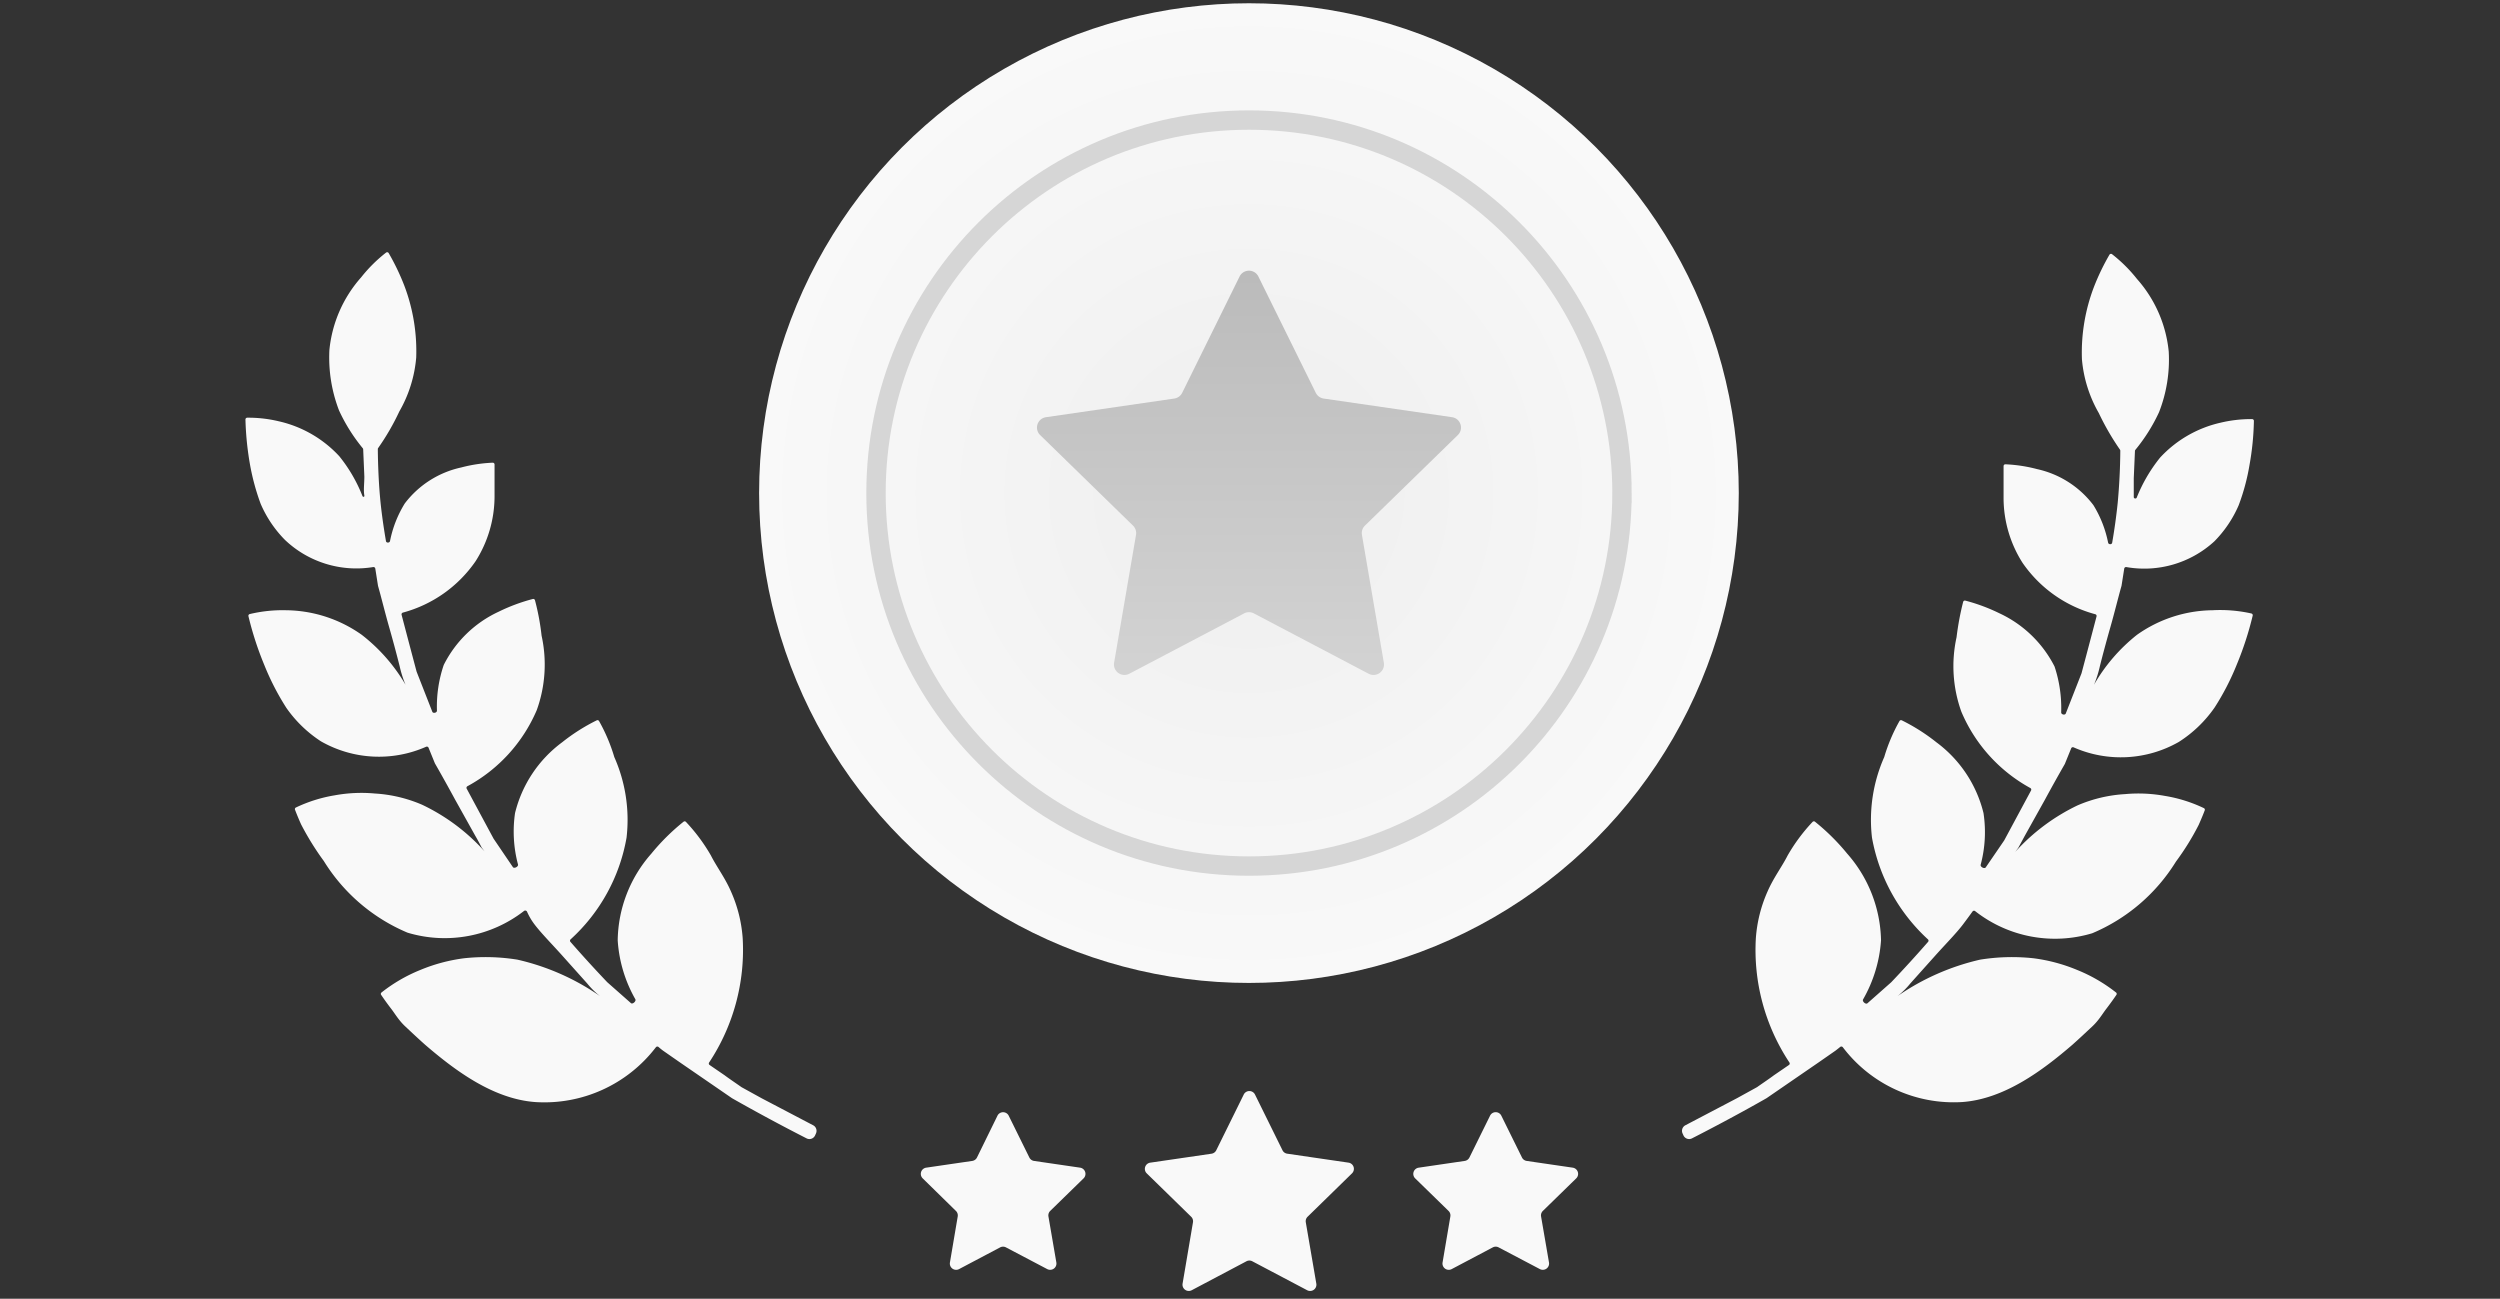
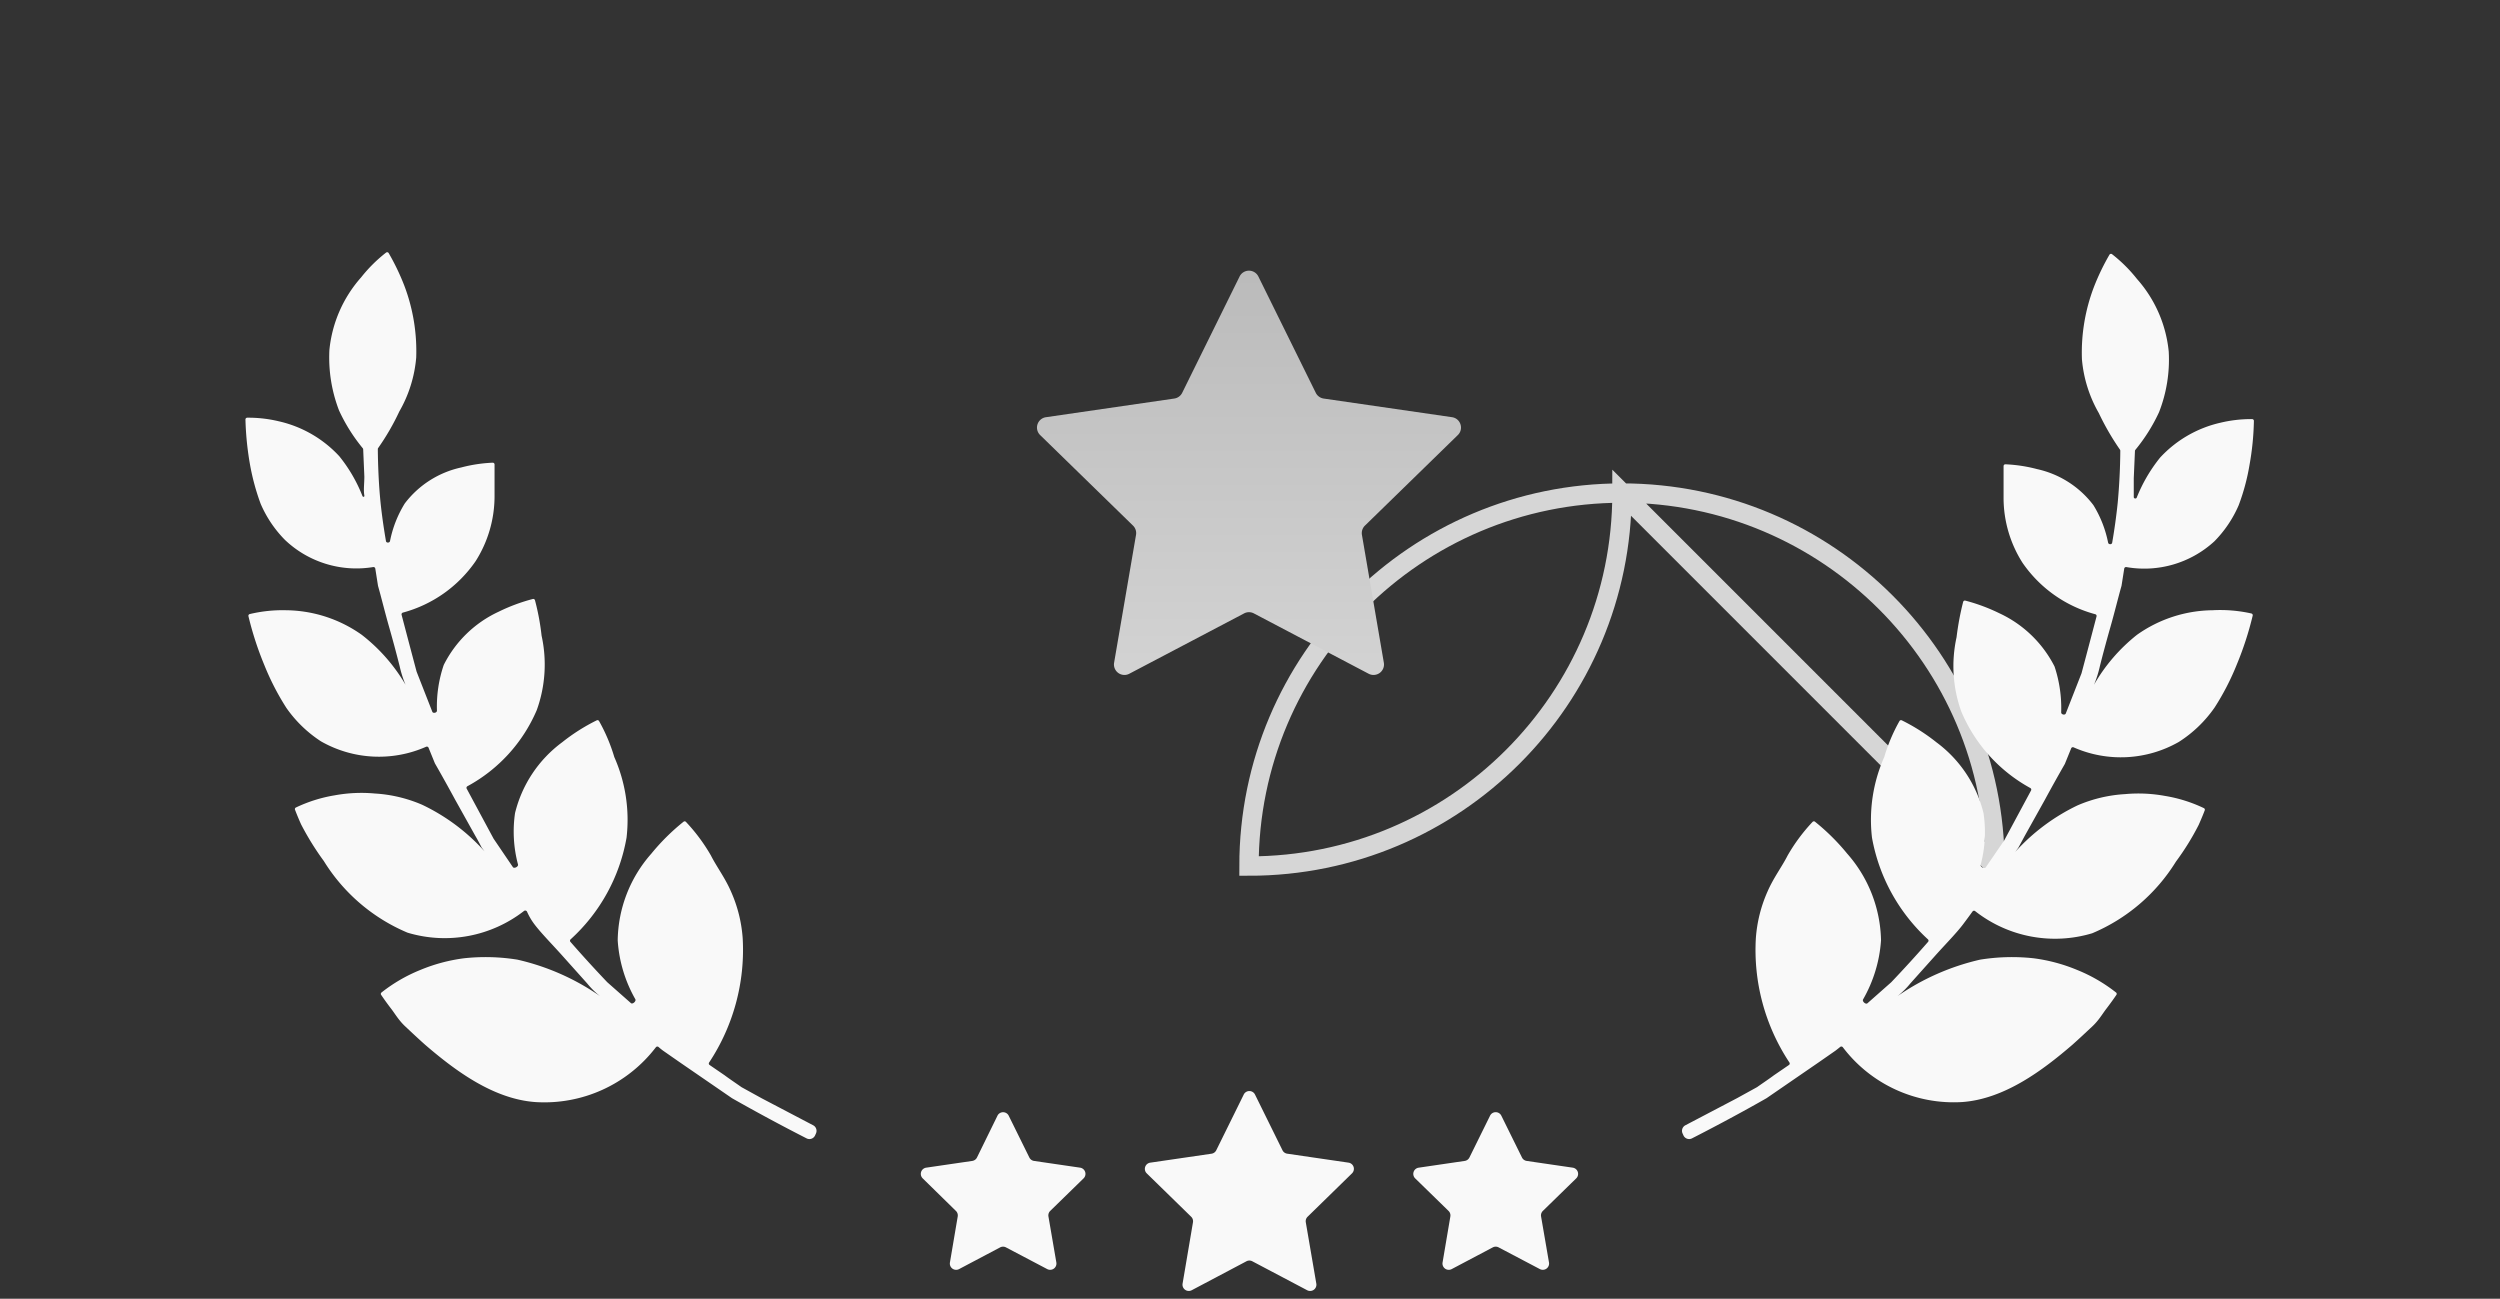
<svg xmlns="http://www.w3.org/2000/svg" width="154" height="80" viewBox="0 0 154 80" fill="none">
  <rect x="0" y="0" width="154" height="80" fill="#333333" stroke="none" />
-   <circle cx="76.935" cy="30.375" fill="url(#paint0_radial_2310_30150)" r="30.174" />
-   <path d="M99.915 30.373c0 12.69-10.287 22.977-22.977 22.977S53.962 43.062 53.962 30.373c0-12.69 10.287-22.977 22.976-22.977 12.69 0 22.977 10.287 22.977 22.977z" stroke="#D6D6D6" stroke-width="1.193" />
+   <path d="M99.915 30.373c0 12.69-10.287 22.977-22.977 22.977c0-12.69 10.287-22.977 22.976-22.977 12.69 0 22.977 10.287 22.977 22.977z" stroke="#D6D6D6" stroke-width="1.193" />
  <path d="M76.358 17.033a.646.646 0 011.158 0l3.536 7.164a.65.65 0 00.486.354l7.906 1.148c.53.077.741.728.358 1.101l-5.721 5.577a.645.645 0 00-.186.571l1.35 7.875a.645.645 0 01-.936.68l-7.071-3.718a.645.645 0 00-.601 0l-7.072 3.718a.645.645 0 01-.936-.68l1.35-7.875a.645.645 0 00-.185-.57L64.073 26.8a.645.645 0 01.357-1.1l7.907-1.15a.646.646 0 00.486-.353l3.535-7.164z" fill="url(#paint1_linear_2310_30150)" />
  <path d="M136.292 37.591a8.193 8.193 0 00-4.654 1.514 10.747 10.747 0 00-2.648 3.076c.153-.364.273-.742.359-1.128.173-.695.42-1.613.668-2.482.247-.868.483-1.836.668-2.48l.168-1.066a.113.113 0 01.131-.093 6.386 6.386 0 005.419-1.584 7.236 7.236 0 001.498-2.22 13.14 13.14 0 00.668-2.481c.163-.898.254-1.807.271-2.719a.11.11 0 00-.109-.111 8.074 8.074 0 00-1.957.224 7.244 7.244 0 00-3.712 2.147 9.532 9.532 0 00-1.439 2.464c-.036.091-.183.066-.183-.033v-1.166l.073-1.675a.114.114 0 01.025-.066A10.74 10.74 0 00133 25.384a8.889 8.889 0 00.594-3.722 7.891 7.891 0 00-1.956-4.478 9.034 9.034 0 00-1.535-1.525.109.109 0 00-.161.032 14.175 14.175 0 00-.952 1.976 11.347 11.347 0 00-.743 4.467 8.028 8.028 0 001.04 3.312c.372.786.808 1.54 1.304 2.254a.11.11 0 01.02.063 37.887 37.887 0 01-.161 3.216 35.93 35.93 0 01-.34 2.452c-.022.127-.226.12-.251-.005a6.985 6.985 0 00-.906-2.31 5.955 5.955 0 00-3.478-2.221 9.098 9.098 0 00-1.94-.294.11.11 0 00-.115.11v1.97a7.459 7.459 0 001.164 3.982 7.945 7.945 0 004.483 3.173.11.11 0 01.08.135c-.108.413-.512 1.954-.925 3.503l-.97 2.476c-.049.124-.288.066-.283-.068a8.109 8.109 0 00-.409-2.825 7.21 7.21 0 00-3.399-3.28 11.223 11.223 0 00-2.097-.779.11.11 0 00-.134.08 17.093 17.093 0 00-.406 2.176 8.271 8.271 0 00.297 4.59 9.634 9.634 0 004.246 4.698c.054.03.075.097.046.151l-1.655 3.078-1.135 1.658c-.077.113-.349-.027-.314-.16a7.789 7.789 0 00.174-3.185 7.695 7.695 0 00-2.896-4.355 11.775 11.775 0 00-2.135-1.356.11.11 0 00-.144.044 10.627 10.627 0 00-.939 2.218 9.538 9.538 0 00-.755 4.962 11.175 11.175 0 003.446 6.266.11.11 0 01.01.155 78.49 78.49 0 01-2.268 2.487l-1.469 1.298c-.103.09-.337-.118-.268-.238a8.462 8.462 0 001.106-3.64 8.303 8.303 0 00-2.079-5.335 13.336 13.336 0 00-1.988-1.972.11.11 0 00-.149.01 10.94 10.94 0 00-1.539 2.074c-.359.707-.866 1.364-1.238 2.22a8.56 8.56 0 00-.717 2.866c-.158 2.712.568 5.4 2.067 7.662.034.05.021.12-.03.154l-.923.632c-.297.224-.656.46-1.04.732l-1.238.682-3.178 1.667a.387.387 0 00-.173.503l.054.119c.091.2.328.285.524.185.773-.394 2.683-1.382 4.593-2.474l3.193-2.195 1.052-.732c.127-.096.225-.175.29-.23a.117.117 0 01.167.018 8.572 8.572 0 007.352 3.375c2.599-.186 4.95-1.947 6.782-3.523.446-.397.854-.782 1.238-1.141.383-.36.606-.745.829-1.042.332-.433.554-.754.65-.897a.107.107 0 00-.023-.146 9.76 9.76 0 00-2.397-1.389 10.45 10.45 0 00-2.698-.72 12.35 12.35 0 00-3.28.087 14.7 14.7 0 00-5.086 2.246c.292-.23.558-.492.792-.782l1.621-1.811c.594-.657 1.238-1.315 1.621-1.824.269-.356.484-.652.588-.797a.112.112 0 01.161-.022 7.964 7.964 0 007.209 1.365 11.144 11.144 0 005.161-4.416c.529-.712.997-1.468 1.399-2.258.193-.432.318-.752.374-.9a.108.108 0 00-.055-.136 8.866 8.866 0 00-2.386-.75 9.087 9.087 0 00-2.475-.112 8.644 8.644 0 00-2.921.694 12.38 12.38 0 00-3.837 2.866l.181-.241a.544.544 0 00.009-.014l.392-.725 1.238-2.22a104.4 104.4 0 011.237-2.221l.39-.96a.111.111 0 01.149-.06 7.206 7.206 0 006.478-.332 7.736 7.736 0 002.216-2.134 15.68 15.68 0 001.361-2.643c.405-.974.731-1.98.977-3.006a.11.11 0 00-.082-.132 8.741 8.741 0 00-2.392-.199zm-118.662 0a8.191 8.191 0 014.654 1.514 10.747 10.747 0 012.698 3.076 6.546 6.546 0 01-.36-1.129 82.602 82.602 0 00-.667-2.48c-.248-.87-.483-1.837-.669-2.482l-.168-1.066a.113.113 0 00-.13-.093 6.384 6.384 0 01-5.432-1.67 7.234 7.234 0 01-1.497-2.22 14.116 14.116 0 01-.669-2.481 18.653 18.653 0 01-.27-2.718.11.11 0 01.109-.112 8.075 8.075 0 011.956.224 7.248 7.248 0 013.713 2.147 9.3 9.3 0 011.426 2.447c.036.09.14.068.12-.028-.061-.323 0-.744 0-1.166l-.072-1.675a.111.111 0 00-.025-.066 10.709 10.709 0 01-1.462-2.328 9.075 9.075 0 01-.594-3.722 7.887 7.887 0 011.956-4.479 8.998 8.998 0 011.535-1.524.11.11 0 01.161.031c.368.634.686 1.295.952 1.977a11.35 11.35 0 01.743 4.466 8.016 8.016 0 01-1.04 3.313 14.731 14.731 0 01-1.304 2.253.108.108 0 00-.02.064c.001.242.014 1.729.16 3.216.092.92.235 1.833.341 2.451.022.127.226.121.251-.005a6.97 6.97 0 01.906-2.31 5.951 5.951 0 013.478-2.22 9.107 9.107 0 011.94-.294.11.11 0 01.114.11v1.97a7.457 7.457 0 01-1.163 3.982 7.946 7.946 0 01-4.483 3.172.112.112 0 00-.08.136c.108.413.512 1.953.925 3.503l.967 2.468c.049.124.29.065.286-.069-.031-.95.11-1.902.417-2.809a7.137 7.137 0 013.391-3.287 11.18 11.18 0 012.098-.78.11.11 0 01.133.079c.19.715.325 1.442.406 2.177a8.27 8.27 0 01-.297 4.59 9.631 9.631 0 01-4.27 4.687.112.112 0 00-.046.151l1.655 3.077 1.19 1.754c.077.113.351-.028.316-.16a7.897 7.897 0 01-.182-3.17 7.692 7.692 0 012.896-4.354 11.777 11.777 0 012.135-1.356.11.11 0 01.144.044c.395.701.71 1.445.939 2.218.69 1.556.95 3.27.755 4.962a11.036 11.036 0 01-3.446 6.266.11.11 0 00-.01.156 78.854 78.854 0 002.267 2.486l1.458 1.287c.103.092.34-.12.272-.24a8.376 8.376 0 01-1.086-3.628 8.223 8.223 0 012.067-5.334 13.34 13.34 0 011.988-1.972.11.11 0 01.148.01c.593.628 1.11 1.324 1.54 2.073.359.707.866 1.365 1.237 2.221.404.906.647 1.876.718 2.866.157 2.712-.569 5.4-2.067 7.662a.111.111 0 00.03.154l.923.632c.297.223.656.46 1.04.732l1.237.682 3.179 1.667a.387.387 0 01.173.502l-.054.12a.383.383 0 01-.524.185 117.49 117.49 0 01-4.593-2.474L41.9 65.455l-1.052-.732a3.748 3.748 0 01-.279-.226.115.115 0 00-.168.016 8.646 8.646 0 01-7.424 3.374c-2.6-.187-4.95-1.949-6.782-3.524-.446-.397-.854-.782-1.238-1.142-.384-.36-.606-.744-.83-1.041a17.822 17.822 0 01-.65-.898.108.108 0 01.024-.145 9.761 9.761 0 012.397-1.39c.863-.359 1.77-.6 2.698-.719a12.347 12.347 0 013.28.087 14.6 14.6 0 015.086 2.246 4.954 4.954 0 01-.792-.782l-1.621-1.811c-.594-.658-1.238-1.315-1.622-1.824a3.886 3.886 0 01-.46-.78.123.123 0 00-.186-.05 7.96 7.96 0 01-7.175 1.339 11.146 11.146 0 01-5.161-4.417 17.066 17.066 0 01-1.399-2.258 16.525 16.525 0 01-.374-.9.108.108 0 01.055-.135 8.872 8.872 0 012.386-.75 9.088 9.088 0 012.475-.113 8.648 8.648 0 012.921.695 12.218 12.218 0 013.837 2.866l-.18-.24a13.26 13.26 0 00-.402-.74l-1.238-2.22a102.65 102.65 0 00-1.237-2.221l-.39-.96a.113.113 0 00-.15-.06 7.2 7.2 0 01-6.477-.333 7.73 7.73 0 01-2.13-2.059 15.771 15.771 0 01-1.36-2.642 19.976 19.976 0 01-.978-3.008.11.11 0 01.081-.132 8.74 8.74 0 012.245-.235zm58.984 29.833a.387.387 0 01.694 0L79 70.854a.387.387 0 00.291.213l3.777.552a.387.387 0 01.215.66l-2.736 2.673a.387.387 0 00-.11.342l.648 3.777a.387.387 0 01-.562.408l-3.38-1.784a.387.387 0 00-.362 0l-3.371 1.783a.387.387 0 01-.563-.406l.64-3.778a.387.387 0 00-.111-.342L70.64 72.28a.387.387 0 01.214-.66l3.777-.552a.387.387 0 00.291-.212l1.692-3.43zM61.442 68.73a.387.387 0 01.695-.002l1.27 2.573a.387.387 0 00.29.212l2.837.415a.387.387 0 01.214.66l-2.054 2.004a.387.387 0 00-.11.343l.487 2.833a.387.387 0 01-.562.408l-2.54-1.337a.387.387 0 00-.36 0l-2.53 1.337a.387.387 0 01-.563-.407l.48-2.836a.387.387 0 00-.112-.34l-2.045-2.005a.387.387 0 01.215-.66l2.837-.415a.387.387 0 00.292-.213l1.26-2.57zm30.346-.004a.387.387 0 01.694 0l1.271 2.575a.387.387 0 00.291.212l2.836.415a.387.387 0 01.215.66l-2.054 2.004a.387.387 0 00-.111.343l.488 2.833a.387.387 0 01-.562.408l-2.54-1.337a.387.387 0 00-.361 0l-2.53 1.337a.387.387 0 01-.563-.407l.48-2.835a.387.387 0 00-.112-.342l-2.054-2.003a.387.387 0 01.214-.66l2.836-.416a.387.387 0 00.291-.212l1.271-2.575z" fill="#F9F9F9" />
  <defs>
    <radialGradient id="paint0_radial_2310_30150" cx="0" cy="0" r="1" gradientUnits="userSpaceOnUse" gradientTransform="matrix(0 30.174 -30.174 0 76.935 30.375)">
      <stop stop-color="#EEE" />
      <stop offset="1" stop-color="#F9F9F9" />
    </radialGradient>
    <linearGradient id="paint1_linear_2310_30150" x1="76.937" y1="15.86" x2="76.937" y2="44.883" gradientUnits="userSpaceOnUse">
      <stop stop-color="#BABABA" />
      <stop offset="1" stop-color="#D6D6D6" />
    </linearGradient>
  </defs>
</svg>